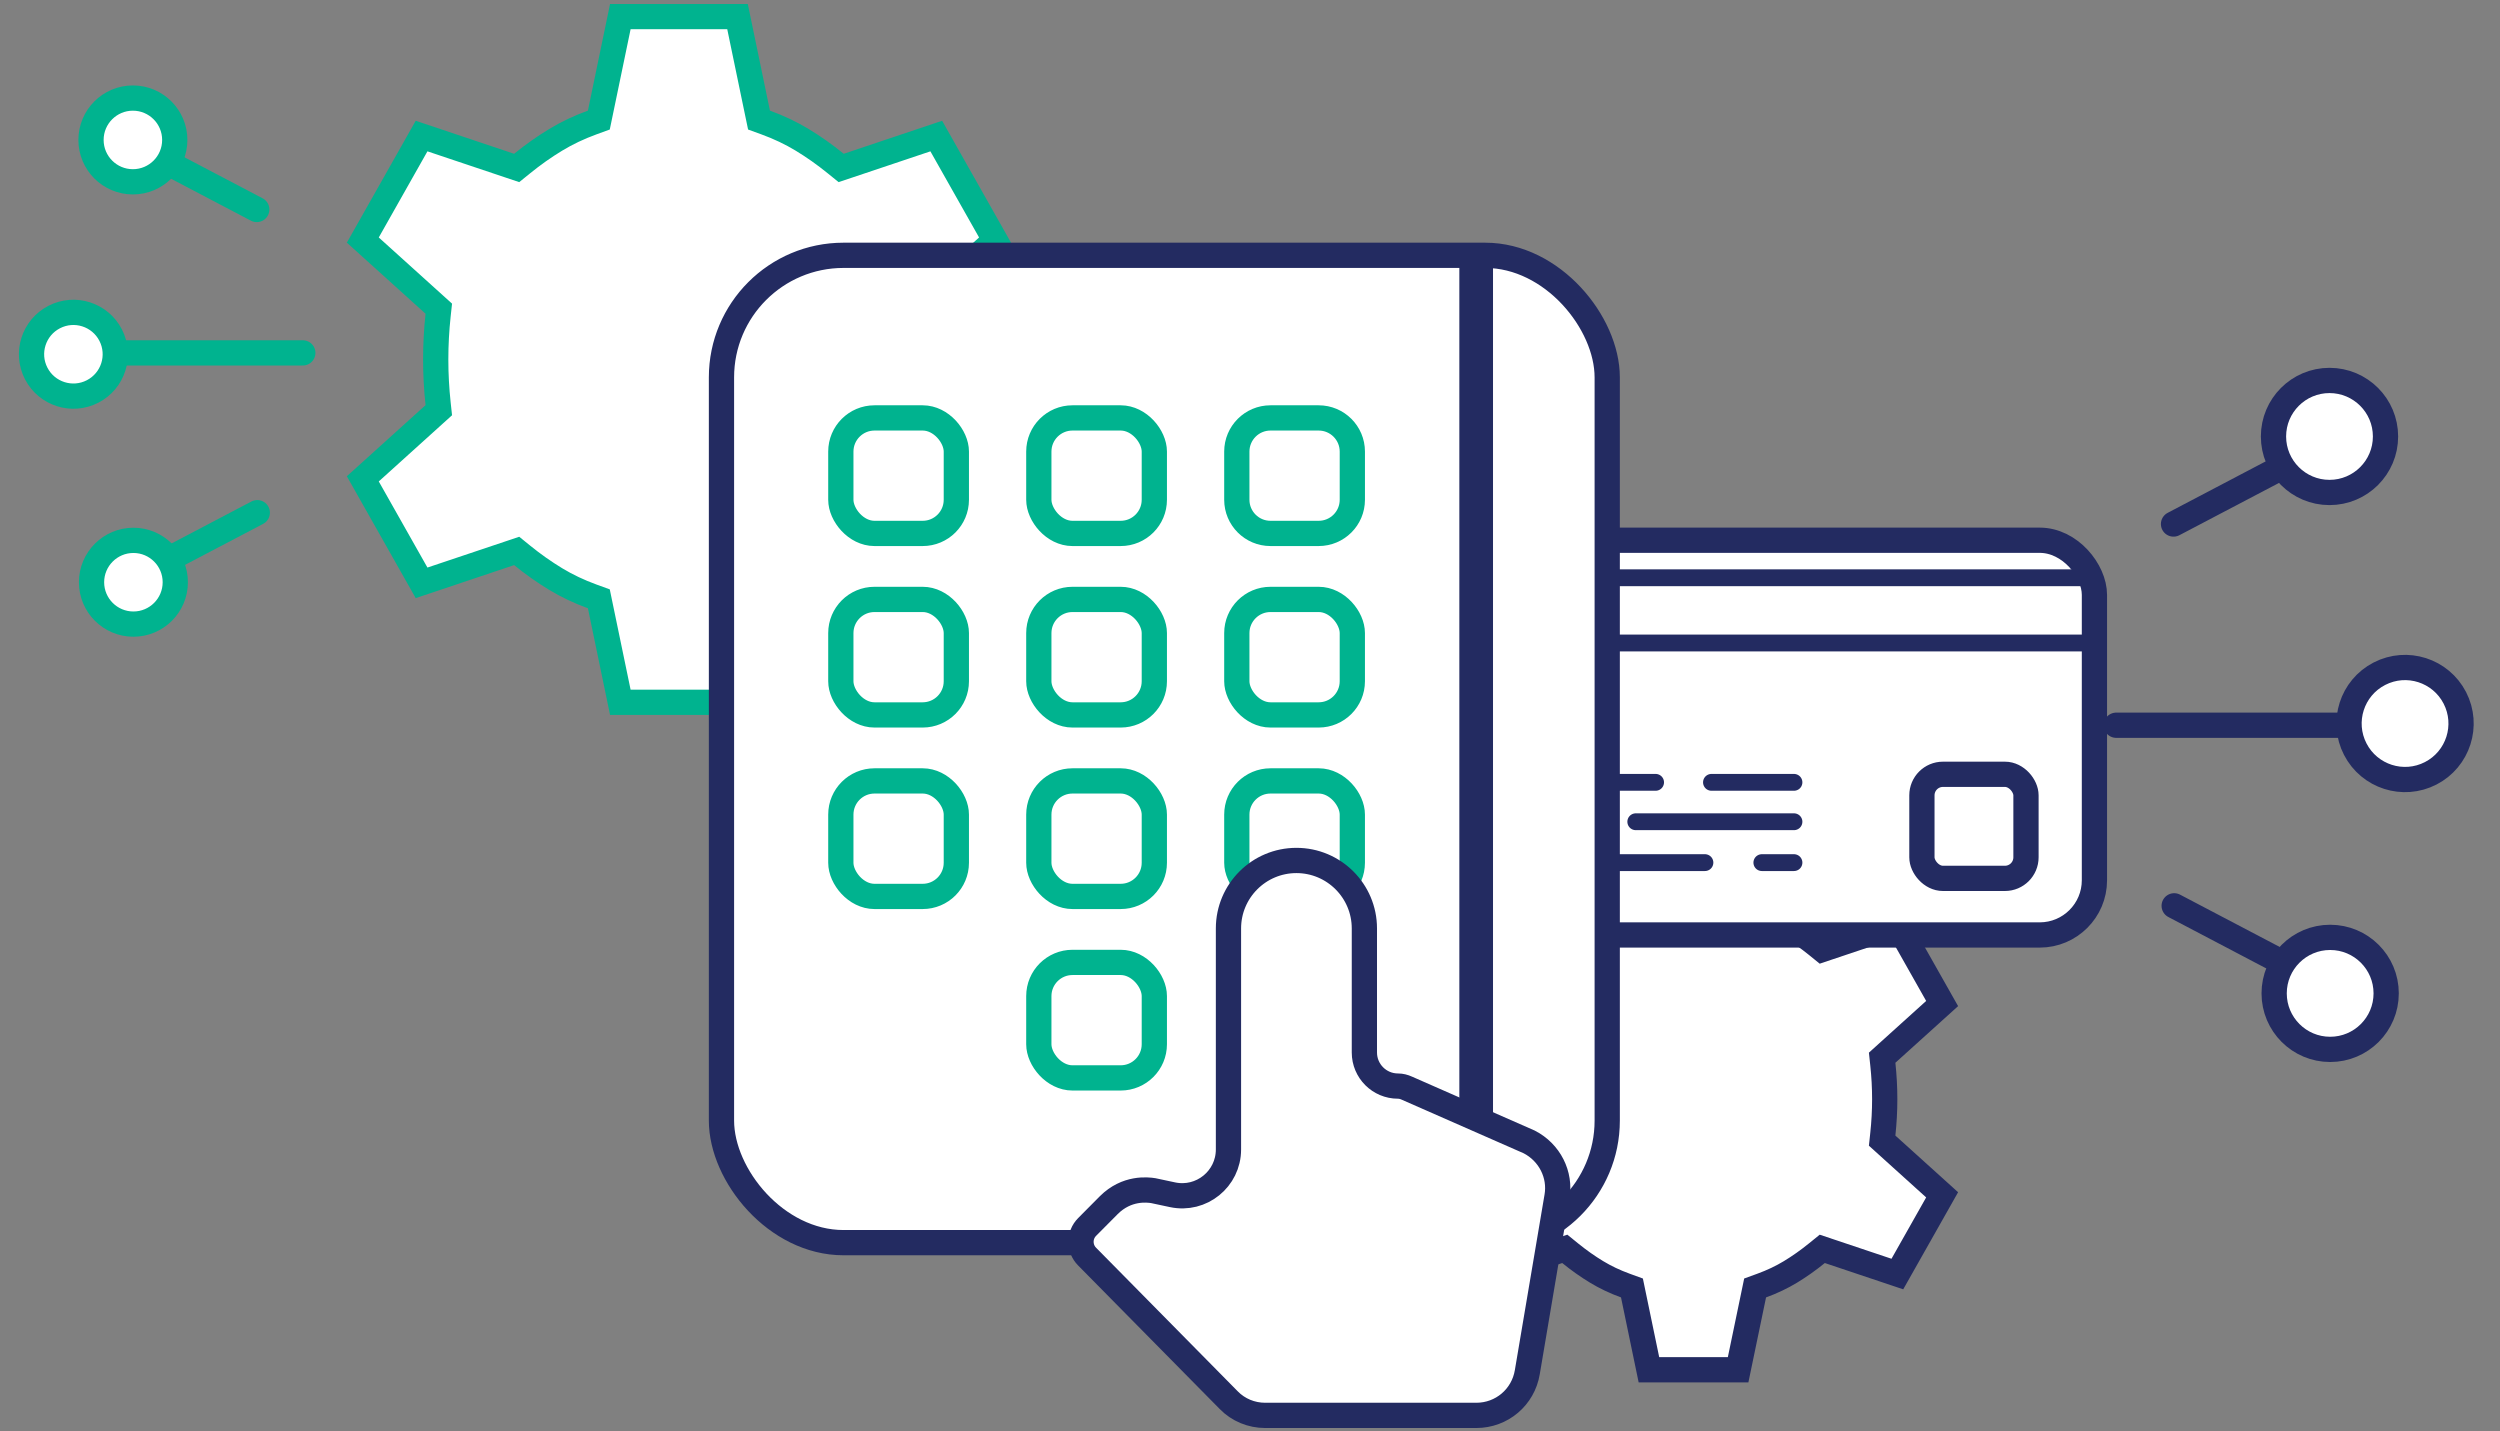
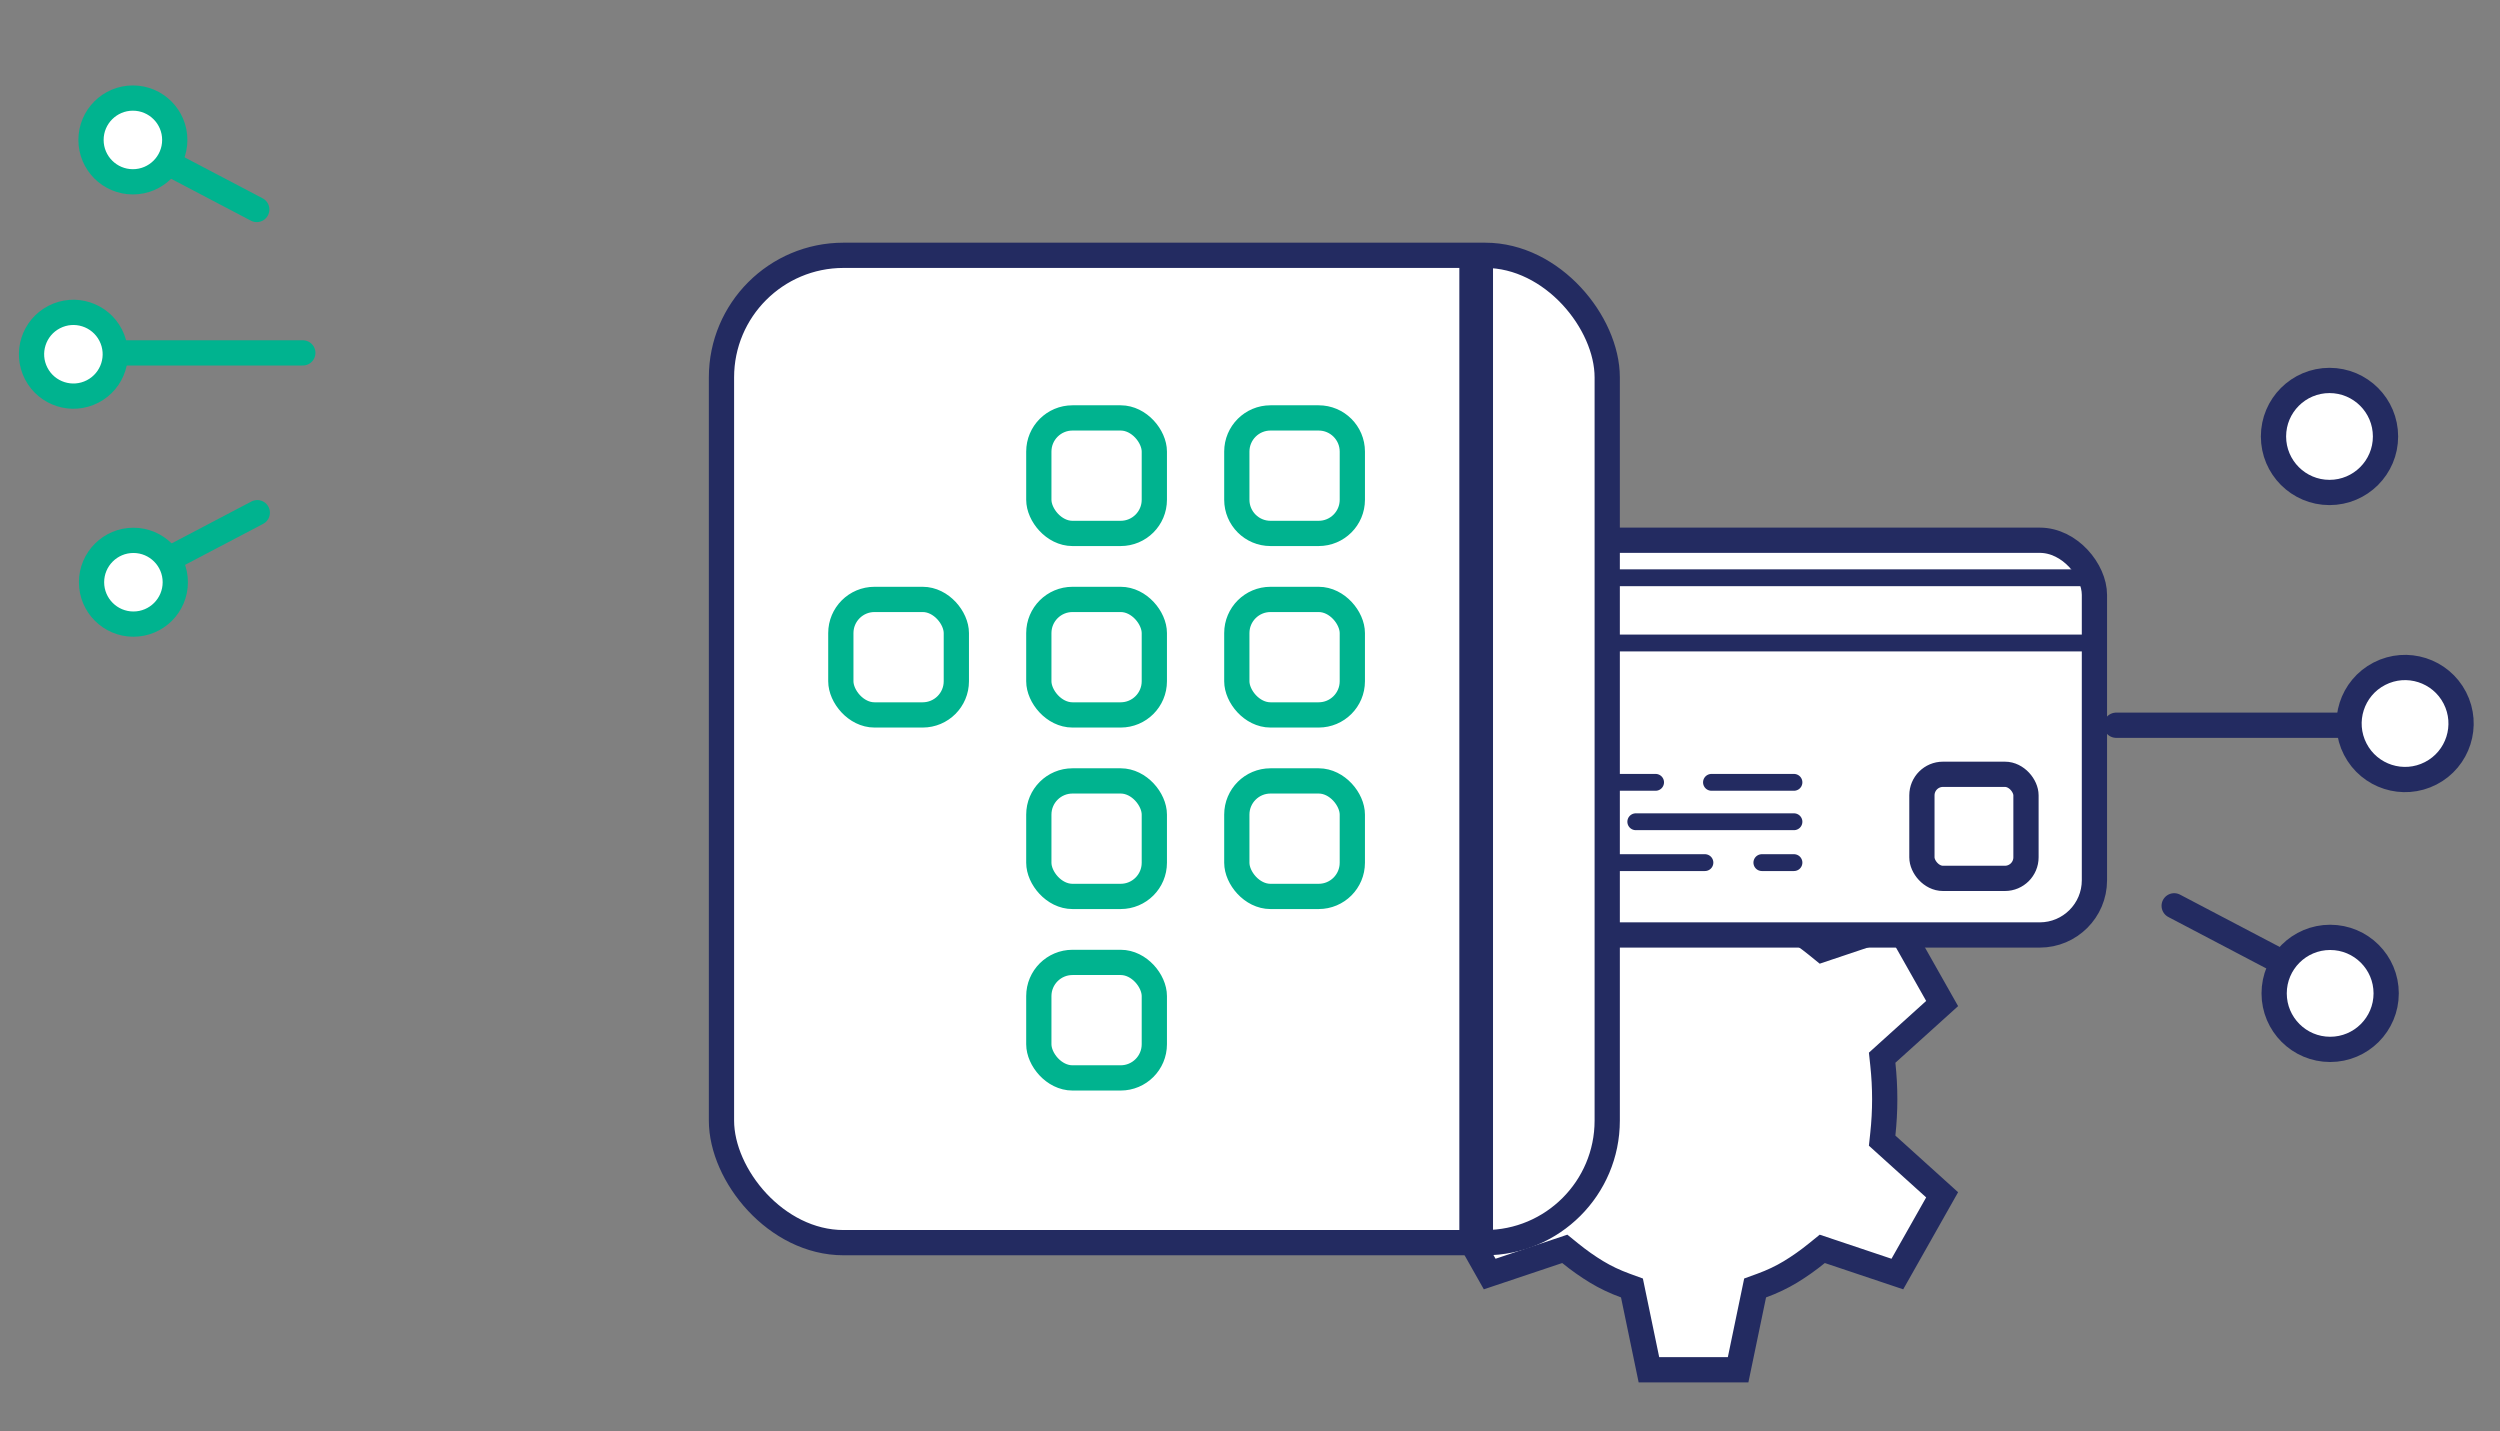
<svg xmlns="http://www.w3.org/2000/svg" width="297" height="170" viewBox="0 0 297 170" fill="none">
  <rect x="0" y="0" width="297" height="170" fill="#808080" stroke="none" />
-   <path d="M271.461 55.3L258.214 62.255" stroke="#232B61" stroke-width="3" stroke-linecap="round" />
  <circle cx="276.745" cy="51.852" r="6.654" fill="white" stroke="#232B61" stroke-width="3" />
  <path d="M20.045 66.43L30.566 60.907" stroke="#00B38F" stroke-width="3" stroke-linecap="round" />
  <circle cx="15.849" cy="69.169" r="4.975" transform="rotate(-180 15.849 69.169)" fill="white" stroke="#00B38F" stroke-width="3" />
  <path d="M271.54 114.565L258.292 107.611" stroke="#232B61" stroke-width="3" stroke-linecap="round" />
  <circle cx="8.154" cy="8.154" r="6.654" transform="matrix(1 2.62268e-07 2.62268e-07 -1 268.669 126.167)" fill="white" stroke="#232B61" stroke-width="3" />
  <path d="M19.982 19.364L30.503 24.887" stroke="#00B38F" stroke-width="3" stroke-linecap="round" />
  <circle cx="6.475" cy="6.475" r="4.975" transform="matrix(-1 -3.49691e-07 -3.49691e-07 1 22.262 10.15)" fill="white" stroke="#00B38F" stroke-width="3" />
  <circle cx="8.154" cy="8.154" r="6.654" transform="matrix(0.889 -0.458 -0.458 -0.889 282.206 96.937)" fill="white" stroke="#232B61" stroke-width="3" />
  <path d="M251.404 86.158L277.95 86.158" stroke="#232B61" stroke-width="3" stroke-linecap="round" />
  <circle cx="6.475" cy="6.475" r="4.975" transform="matrix(-0.889 0.458 0.458 0.889 11.511 33.363)" fill="white" stroke="#00B38F" stroke-width="3" />
  <path d="M35.974 41.924L14.892 41.924" stroke="#00B38F" stroke-width="3" stroke-linecap="round" />
  <path d="M194.045 153.829L193.875 153.01L193.09 152.724C191.856 152.275 190.722 151.735 189.686 151.108C188.623 150.465 187.573 149.724 186.536 148.883L185.896 148.364L185.115 148.626L176.975 151.356L171.657 141.945L178.215 136.021L178.783 135.508L178.701 134.747C178.552 133.358 178.477 131.97 178.477 130.582C178.477 129.194 178.552 127.806 178.701 126.417L178.783 125.656L178.215 125.143L171.657 119.22L176.975 109.808L185.115 112.538L185.896 112.801L186.536 112.281C187.573 111.441 188.623 110.7 189.686 110.056C190.722 109.429 191.856 108.89 193.09 108.44L193.875 108.154L194.045 107.336L195.892 98.437H206.489L208.337 107.336L208.507 108.154L209.292 108.44C210.526 108.89 211.659 109.429 212.696 110.056C213.759 110.7 214.809 111.441 215.845 112.281L216.486 112.801L217.267 112.538L225.406 109.808L230.725 119.22L224.166 125.143L223.599 125.656L223.68 126.417C223.83 127.806 223.905 129.194 223.905 130.582C223.905 131.97 223.83 133.359 223.68 134.747L223.599 135.508L224.166 136.021L230.725 141.945L225.406 151.356L217.267 148.626L216.486 148.364L215.845 148.883C214.809 149.724 213.759 150.465 212.696 151.108C211.659 151.735 210.526 152.275 209.292 152.724L208.507 153.01L208.337 153.829L206.489 162.727H195.892L194.045 153.829Z" fill="white" stroke="#232B61" stroke-width="3" />
-   <path d="M71.312 71.959L71.142 71.14L70.356 70.854C68.786 70.282 67.341 69.594 66.017 68.793C64.667 67.976 63.334 67.036 62.021 65.971L61.38 65.451L60.599 65.713L50.083 69.241L43.101 56.886L51.561 49.245L52.129 48.732L52.047 47.971C51.858 46.215 51.763 44.458 51.763 42.702C51.763 40.946 51.858 39.19 52.047 37.433L52.129 36.672L51.561 36.159L43.101 28.519L50.083 16.163L60.599 19.691L61.38 19.953L62.021 19.434C63.334 18.368 64.667 17.428 66.017 16.611C67.341 15.81 68.786 15.122 70.356 14.55L71.142 14.264L71.312 13.446L73.694 1.972L87.618 1.972L90 13.446L90.17 14.264L90.955 14.55C92.526 15.122 93.971 15.81 95.295 16.611C96.645 17.428 97.977 18.368 99.291 19.434L99.931 19.953L100.713 19.691L111.229 16.163L118.211 28.519L109.751 36.159L109.183 36.672L109.265 37.433C109.454 39.19 109.549 40.946 109.549 42.702C109.549 44.458 109.454 46.215 109.265 47.971L109.183 48.732L109.751 49.245L118.211 56.886L111.229 69.241L100.713 65.713L99.931 65.451L99.291 65.971C97.977 67.036 96.645 67.976 95.295 68.793C93.971 69.594 92.526 70.282 90.955 70.854L90.17 71.14L90 71.959L87.618 83.433L73.694 83.433L71.312 71.959Z" fill="white" stroke="#00B38F" stroke-width="3" />
  <rect x="171.26" y="64.181" width="77.558" height="46.894" rx="6.5" fill="white" stroke="#232B61" stroke-width="3" />
  <path d="M170.793 76.388L248.073 76.388" stroke="#232B61" stroke-width="2" />
  <path d="M170.793 68.638L248.073 68.638" stroke="#232B61" stroke-width="2" />
  <path d="M177.893 92.942H196.685" stroke="#232B61" stroke-width="2" stroke-linecap="round" />
  <path d="M194.331 97.623H213.123" stroke="#232B61" stroke-width="2" stroke-linecap="round" />
  <path d="M177.893 102.479H202.545" stroke="#232B61" stroke-width="2" stroke-linecap="round" />
  <path d="M209.308 102.479H213.123" stroke="#232B61" stroke-width="2" stroke-linecap="round" />
  <path d="M203.323 92.942H213.123" stroke="#232B61" stroke-width="2" stroke-linecap="round" />
  <rect x="228.323" y="91.987" width="12.364" height="12.364" rx="2.5" fill="white" stroke="#232B61" stroke-width="3" />
  <rect x="85.711" y="30.331" width="105.227" height="117.296" rx="14.5" fill="white" stroke="#232B61" stroke-width="3" />
-   <rect x="99.891" y="49.649" width="13.722" height="13.722" rx="4" stroke="#00B38F" stroke-width="3" />
  <rect x="99.891" y="71.211" width="13.722" height="13.722" rx="4" stroke="#00B38F" stroke-width="3" />
-   <rect x="99.891" y="92.773" width="13.722" height="13.722" rx="4" stroke="#00B38F" stroke-width="3" />
  <rect x="123.412" y="49.649" width="13.722" height="13.722" rx="4" stroke="#00B38F" stroke-width="3" />
  <rect x="123.412" y="71.211" width="13.722" height="13.722" rx="4" stroke="#00B38F" stroke-width="3" />
  <rect x="123.412" y="92.773" width="13.722" height="13.722" rx="4" stroke="#00B38F" stroke-width="3" />
  <rect x="123.412" y="114.334" width="13.722" height="13.722" rx="4" stroke="#00B38F" stroke-width="3" />
  <path d="M156.657 49.649H150.934C148.725 49.649 146.934 51.44 146.934 53.649V59.371C146.934 61.58 148.725 63.371 150.934 63.371H156.657C158.866 63.371 160.657 61.58 160.657 59.371V53.649C160.657 51.44 158.866 49.649 156.657 49.649Z" stroke="#00B38F" stroke-width="3" />
  <rect x="146.934" y="71.211" width="13.722" height="13.722" rx="4" stroke="#00B38F" stroke-width="3" />
  <rect x="146.934" y="92.773" width="13.722" height="13.722" rx="4" stroke="#00B38F" stroke-width="3" />
  <path d="M175.37 30.086V147.872" stroke="#232B61" stroke-width="4" />
-   <path d="M167.133 129.272L167.146 129.278L167.158 129.283L181.669 135.661C184.099 136.91 185.426 139.551 184.97 142.165L184.969 142.173L181.446 163.003L181.445 163.009C180.952 165.996 178.403 168.148 175.382 168.148H150.301C148.666 168.148 147.104 167.5 145.976 166.342L145.969 166.335L129.144 149.28C128.182 148.305 128.184 146.736 129.15 145.763L131.718 143.177C131.718 143.176 131.719 143.176 131.72 143.175C133.86 141.037 136.33 141.343 137.008 141.448L139.292 141.936C142.715 142.668 145.942 140.058 145.942 136.558V110.296C145.942 105.84 149.559 102.223 154.015 102.223C158.471 102.223 162.088 105.84 162.088 110.296V125.038C162.088 127.241 163.874 129.027 166.077 129.027C166.439 129.027 166.8 129.118 167.133 129.272Z" fill="white" stroke="#232B61" stroke-width="3" />
</svg>